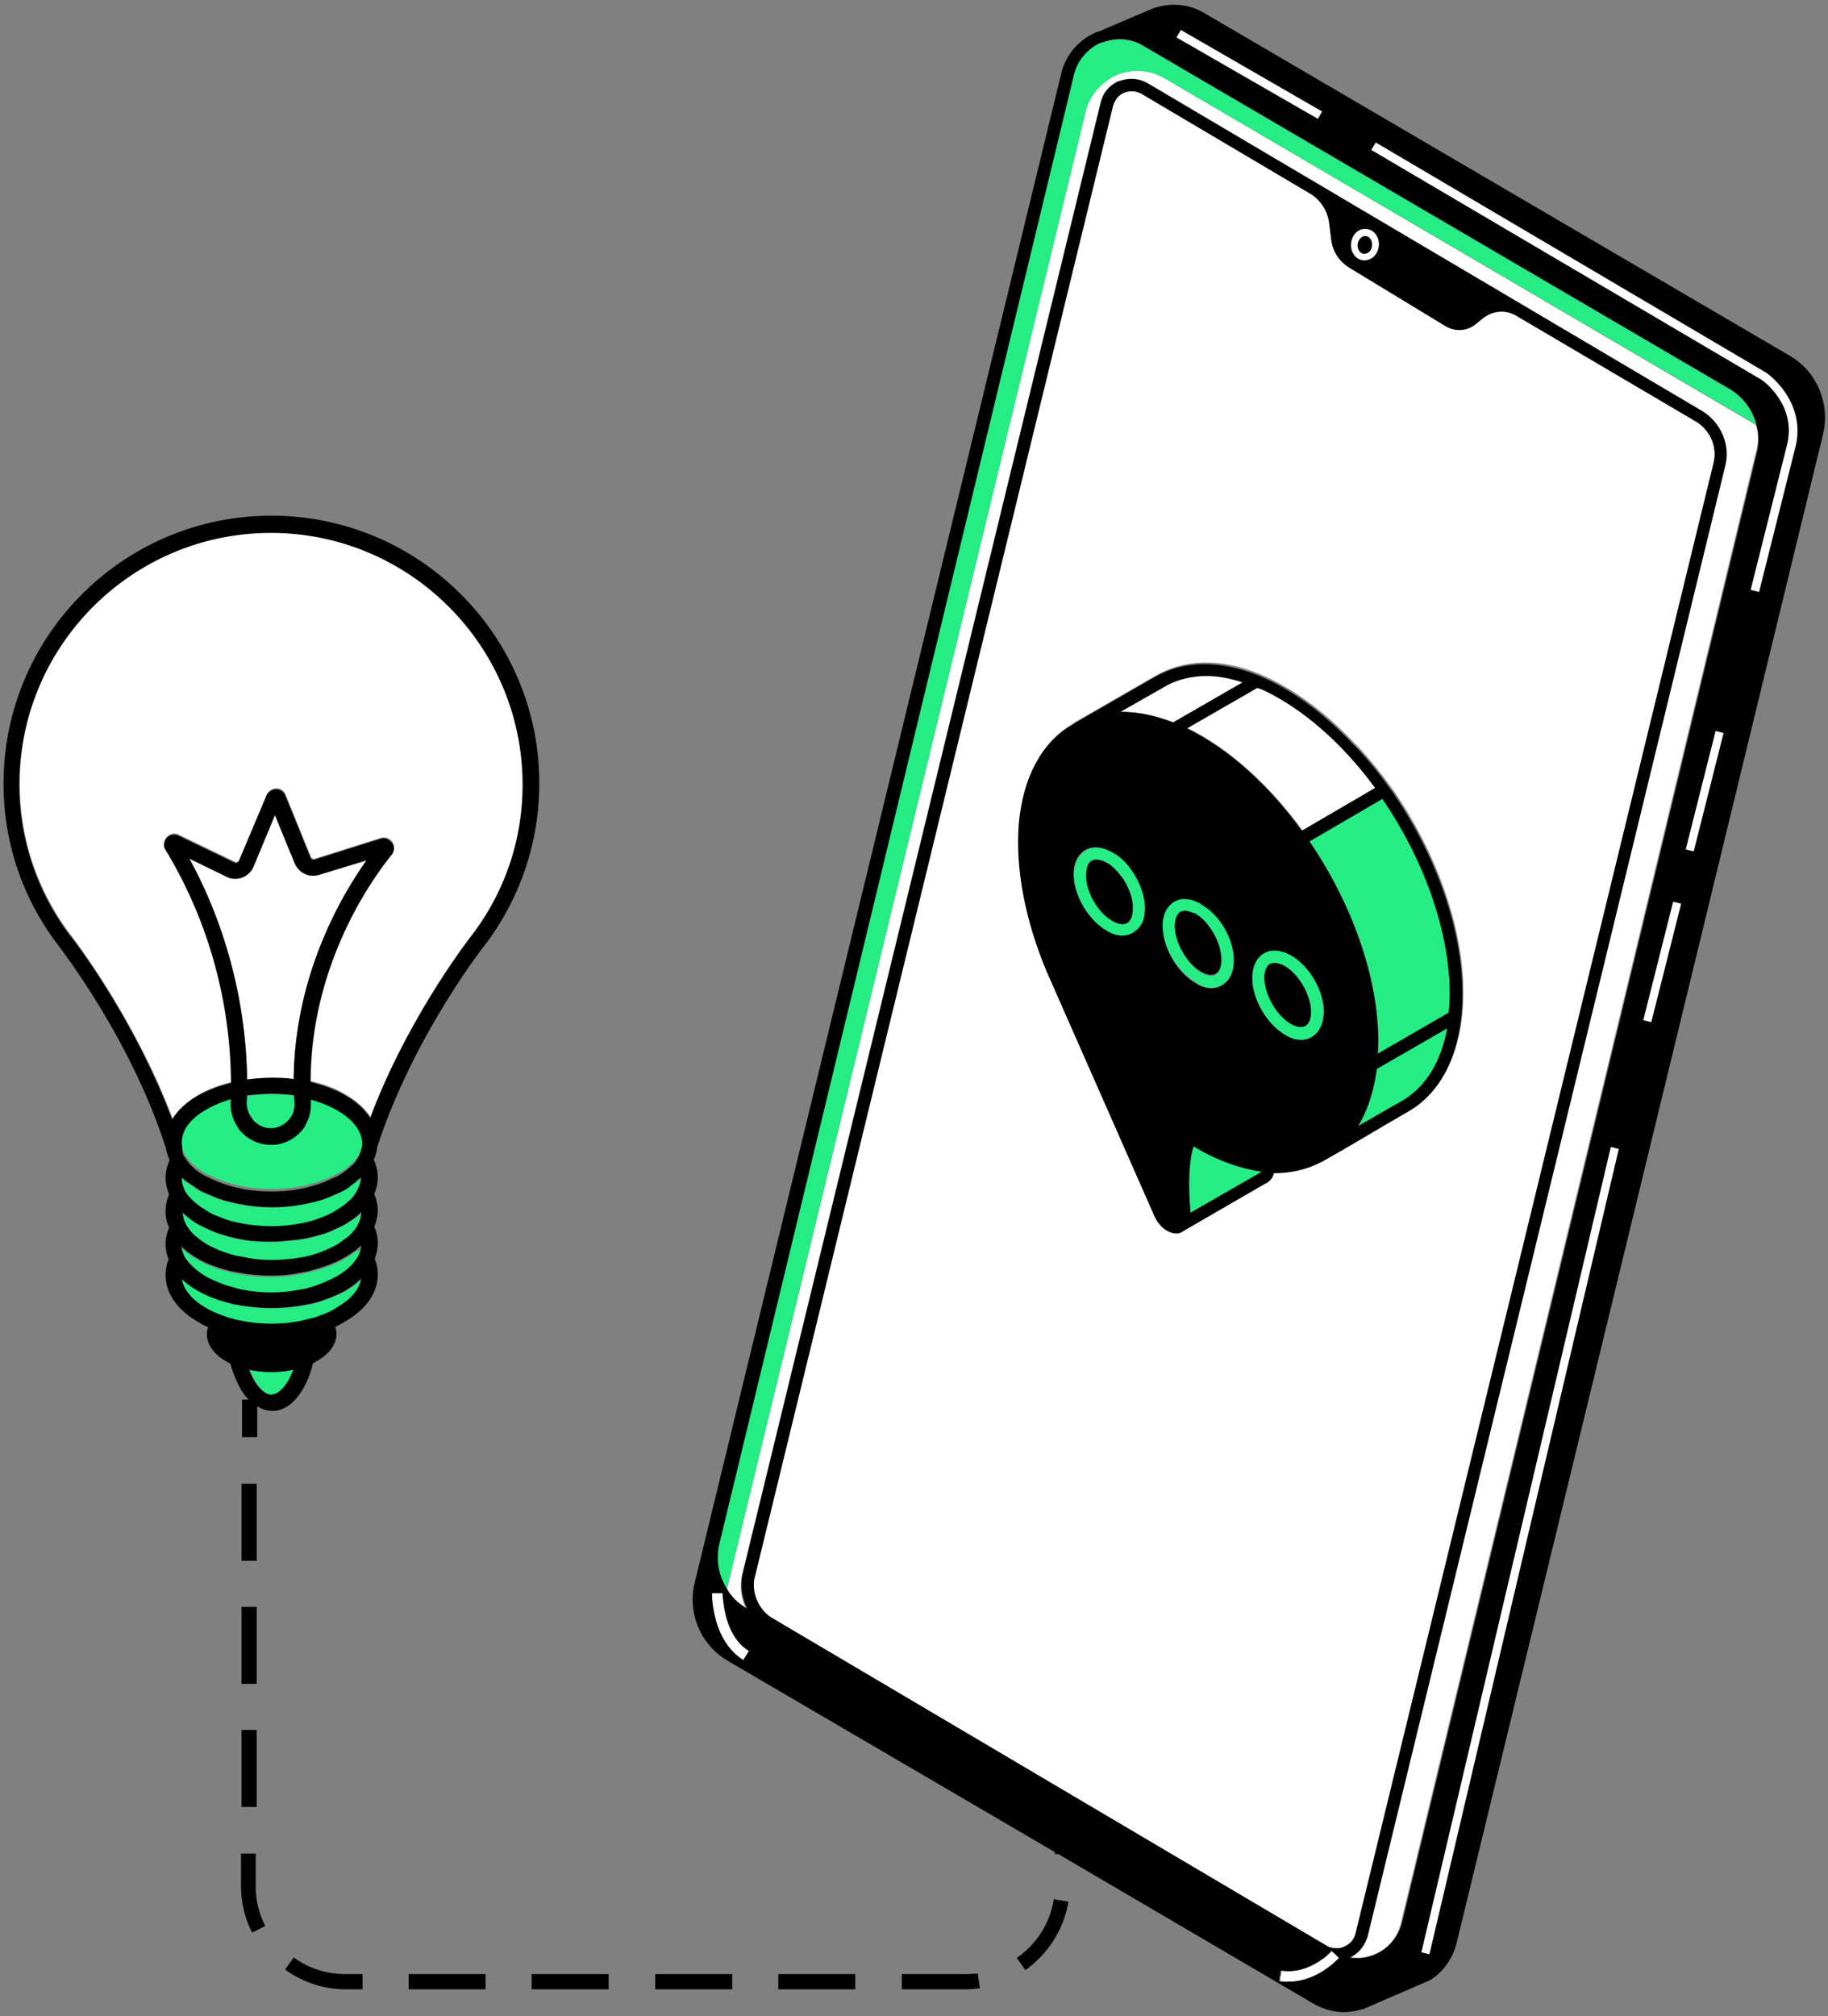
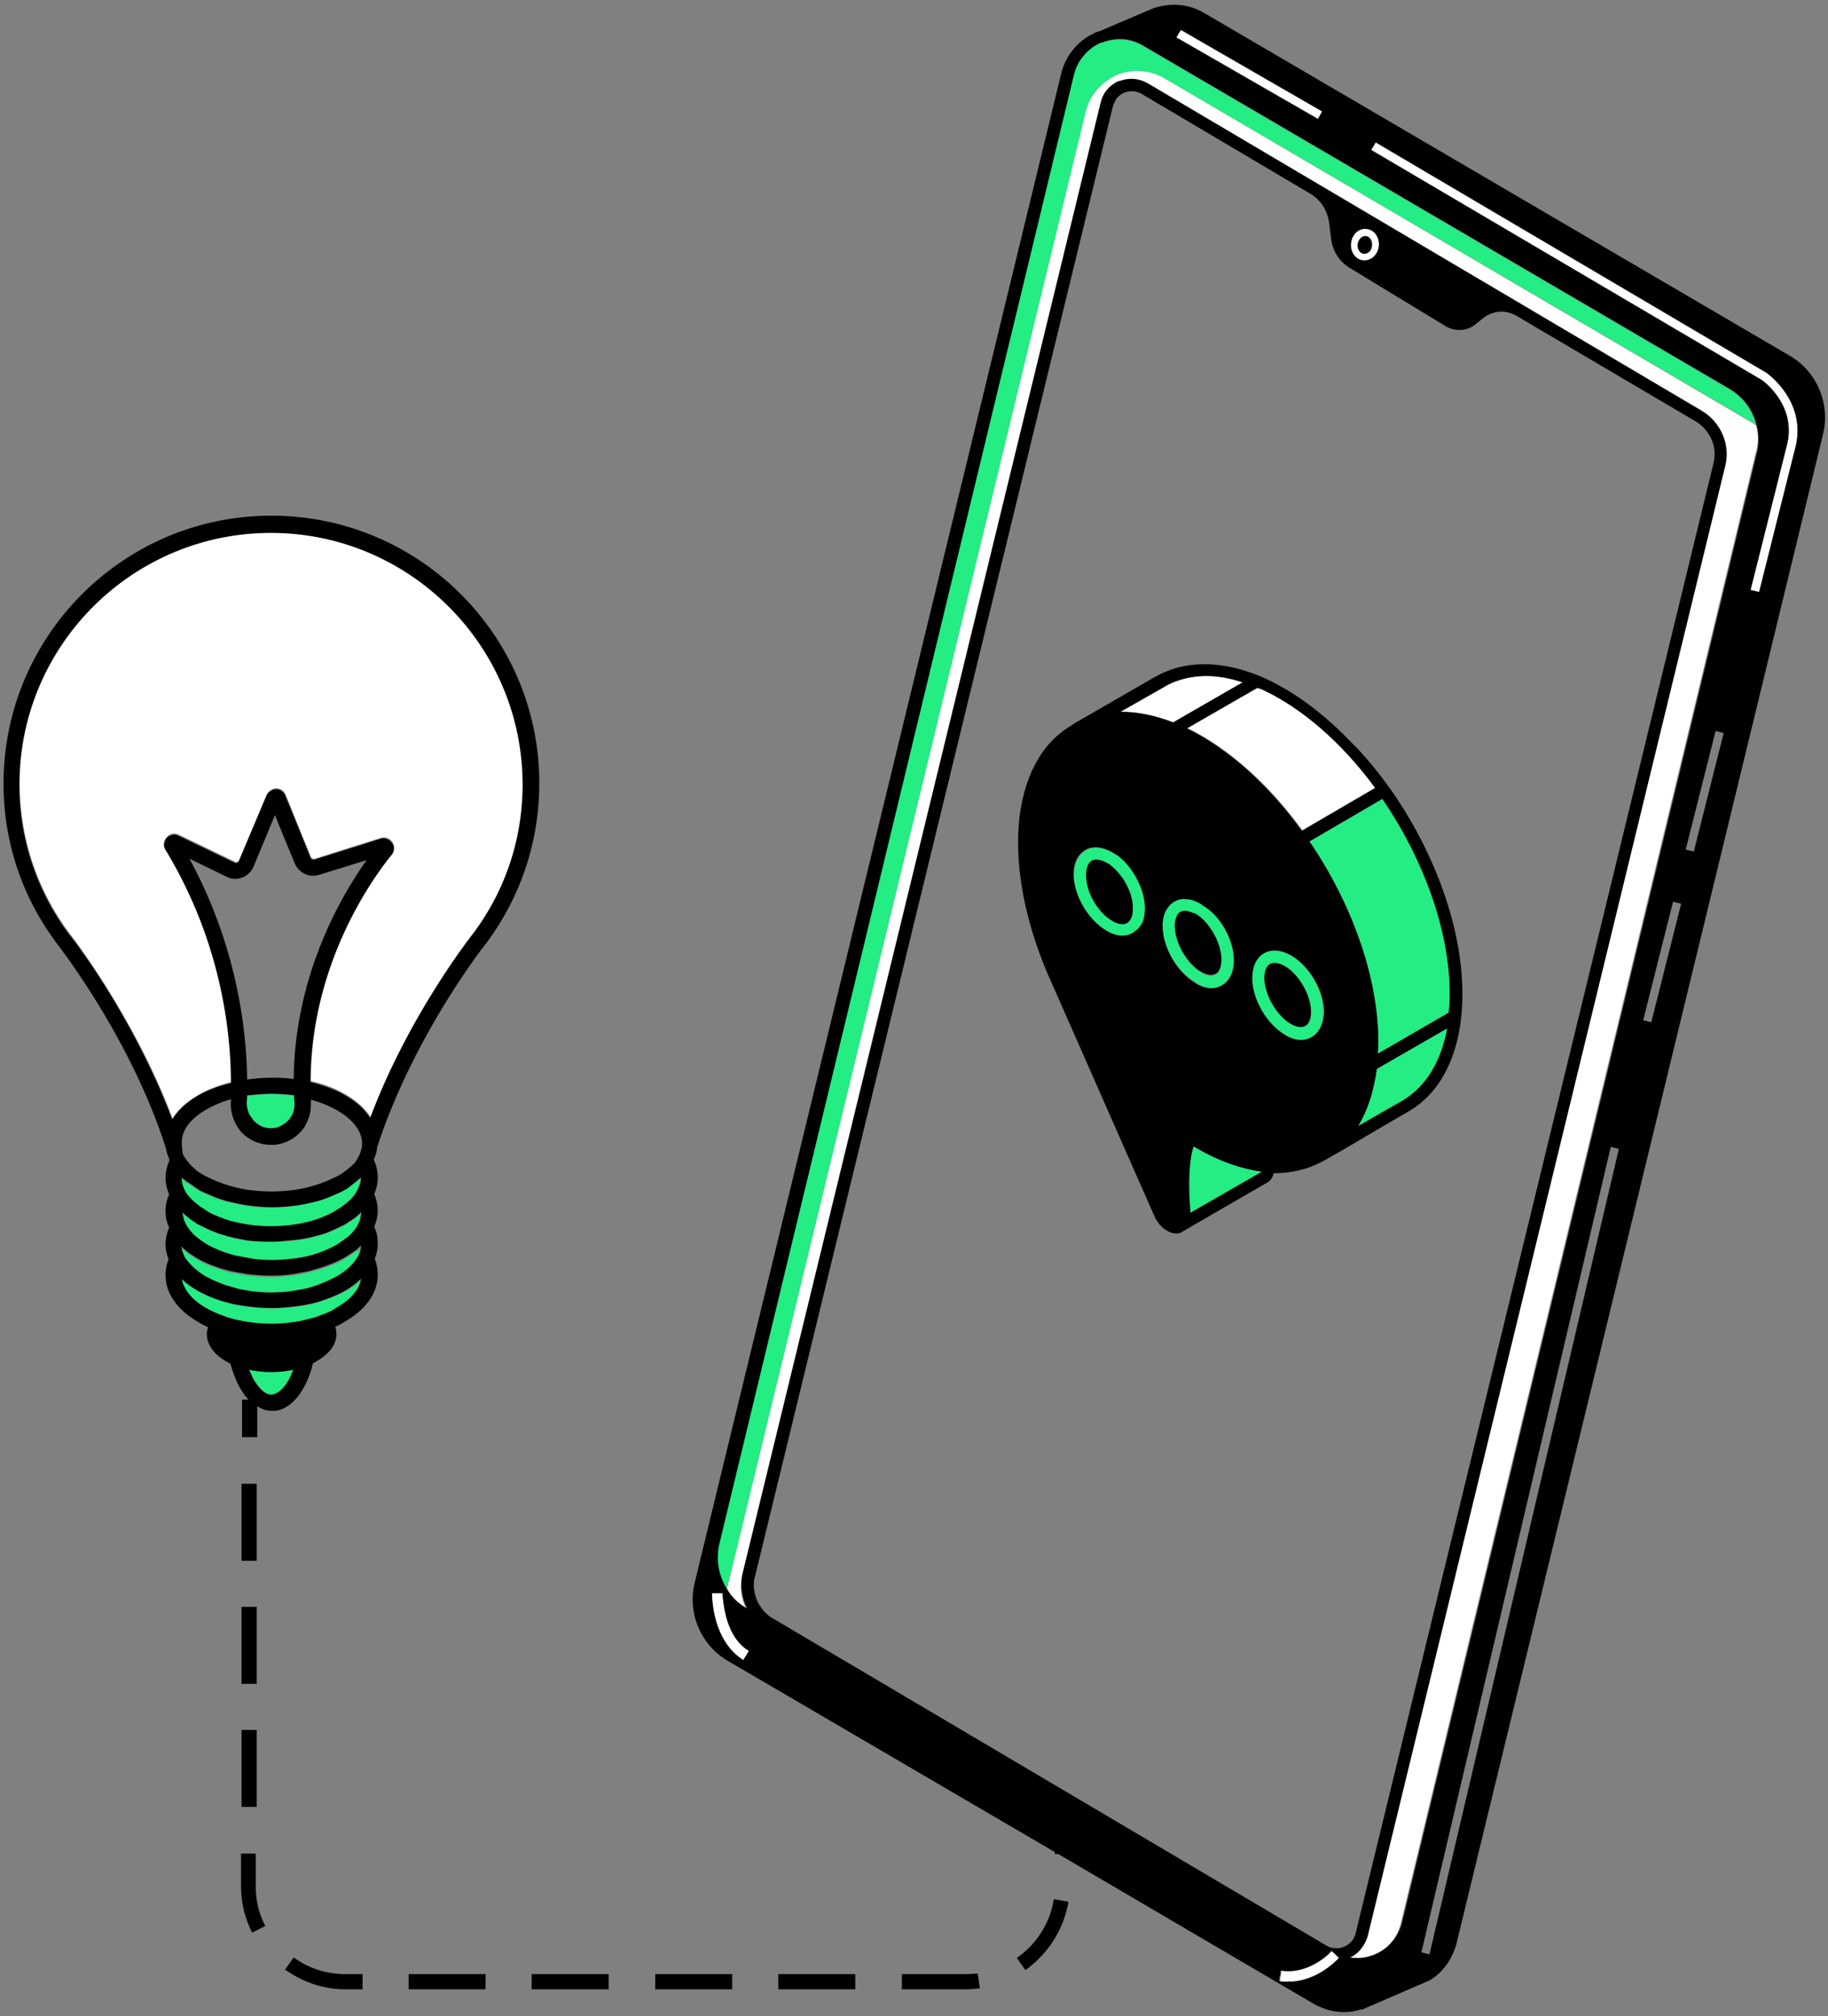
<svg xmlns="http://www.w3.org/2000/svg" xml:space="preserve" id="Layer_1" x="0" y="0" version="1.1" viewBox="0 0 361 398">
  <rect x="0" y="0" width="361" height="398" fill="#808080" stroke="none" />
  <style>.st0{fill:#fff}.st1{fill:#24ed83}</style>
  <path d="M346.8 84c-.4-.3-.8-.6-1.2-.8L229.9 15.4c-2.6-1.5-5.6-1.8-8.2-1-.5.1-.9.3-1.4.5-.5.2-1 .5-1.4.8-2.1 1.4-3.8 3.5-4.5 6.3l-70.9 291.9c1 1.5 2.3 2.8 3.9 3.8l.1.1c-1.2-2.1-1.5-4.7-.9-7.1l70.7-290.3c.2-.8.6-1.6 1-2.2.4-.6 1-1.1 1.6-1.5.3-.2.6-.4 1-.5.1-.1.3-.1.4-.1 1.7-.6 3.6-.4 5.2.5L336 81.2c3.8 2.2 5.7 6.7 4.6 10.9l-70.7 290.3c-.4 1.7-1.5 3.1-3.1 4-.2.1-.3.2-.5.3.4.1.7.1 1.1.1 1.3 0 2.6-.2 3.8-.7 2.7-1.2 4.7-3.5 5.4-6.3l70-289.9c.7-2.2.7-4.1.2-5.9z" class="st0" />
-   <path d="m267.7 381.7 70.7-290.3c.8-3.2-.6-6.6-3.5-8.2l-35.5-20.9c-2-1.2-4.6-1-6.5.5l-1.5 1.2c-1.7 1.4-4.1 1.5-5.9.4l-19.1-11.6c-2-1.2-3.3-3.2-3.5-5.5l-.4-3.2c-.3-2.4-1.7-4.6-3.8-5.9l-33.3-19.7c-.6-.3-1.2-.5-1.9-.5-.5 0-1 .1-1.5.3-.5.2-1 .5-1.3.9-.4.5-.8 1-.9 1.7L149 311.2c-.1.3-.1.7-.2 1-.2 2.2.5 4.4 2.1 6 .5.5 1 .9 1.5 1.2L262 384.1c.6.4 1.4.5 2.1.5.4 0 .9-.1 1.3-.3 1.2-.5 2-1.4 2.3-2.6zm-6-152.9c-.1 0-.1.1-.2.1-.1.1-.2.1-.3.2h-.1c-2.8 1.5-6 2.3-9.4 2.2-.2 1.2-.9 1.8-1.7 2.1l-15.9 9.2c-.3.2-.6.4-.9.5-.2.1-.4.1-.7.1-1.7 0-3.5-1.4-4.4-3.6l-21.2-48.1c-4.4-10.2-6.3-20.3-5.5-29.2.8-9 4.4-15.9 10.4-19.4.1-.1.2-.1.3-.2l.1-.1 15.8-9.1c.4-.2 1.3-.7 1.3-.7 5.8-2.9 13.1-2.7 20.7.8 6.1 2.8 12 7.3 17.3 12.9l.3.3.9.9c2.1 2.3 4.1 4.8 6 7.4l.8 1.1c8.3 12.1 13.7 26.7 13.7 39.7 0 10.8-3.7 19-10.3 23-.2.1-7.4 4.3-12.6 7.2l-4.4 2.7zm18.9 156.6 1.7.4 37.4-159-1.6-.4zm52.217-217.75 5.93-23.463 1.647.417-5.929 23.462zm-8.307 33.752 5.93-23.462 1.648.416-5.93 23.462z" class="st0" />
  <path d="m348.8 73.6-77.2-45.5-.9 1.5L347.9 75c.3.2 6.7 4.8 5.1 12.4l-7.3 29 1.7.4 7.3-29.1c1.8-8.6-5.5-13.8-5.9-14.1zM232.347 7.368l.849-1.472L261.09 21.98l-.85 1.472zM263.7 385.6l-.6-.5-.1.1-.9.9c-.1.1-.3.2-.5.4-1.8 1.3-4.8 3-8.5 2.5l-.1.9-.1.3-.1.9c.6.1 1.2.1 1.8.1h.6c4.2-.2 7.4-2.6 8.8-3.9l.2-.2.6-.6-.6-.6-.5-.3zm-120.8-69c-.2-1.3-.2-2.1-.2-2.1h-2.1c0 .2 0 3.4 1.2 6.7.9 2.4 2.4 4.9 5 6.5l1.1-1.8c-3.6-2.1-4.7-6.6-5-9.3zm3.9 11.1zM269.5 51.4c1.4 0 2.7-1.2 2.8-2.8.2-1.7-.9-3.2-2.4-3.4-.8-.1-1.5.2-2.1.7-.6.5-.9 1.3-1 2.1-.2 1.7.9 3.2 2.4 3.4h.3zm-1.3-3.2c0-.5.2-.9.6-1.2.3-.3.6-.4.9-.4h.1c.8.1 1.3.9 1.2 1.9-.1.9-.8 1.7-1.6 1.6-.8-.1-1.3-1-1.2-1.9zM249 136l-.6-.3-13.9 8c8.4 4.1 16.3 11.4 22.7 20.2l14.4-8.4h.1C265 146.6 257 139.7 249 136zm-3.6-1.3c-2.6-.8-5.2-1.3-7.6-1.2-2.7 0-5.2.6-7.4 1.8 0 0-.8.4-1.2.7l-8.1 4.6c3.3 0 6.8.6 10.4 2.1l13.9-8zM53.6 105c-27.4 0-49.7 22.3-49.7 49.7 0 10.7 3.4 20.9 9.8 29.5.1.1 12.7 16.2 20.4 36.6 1.1-1.8 2.8-3.3 5.1-4.7 1.9-1.1 4.1-1.9 6.5-2.5 0-8.9-1.5-27.2-12.9-46-.5-.8-.4-1.7.2-2.4.6-.7 1.5-.9 2.4-.4l11 5.3c.2.1.4.1.5 0 .1 0 .3-.1.4-.4l5.4-12.8c.3-.8 1.2-1.3 1.9-1.3.8 0 1.5.5 1.8 1.2 1 2.4 3.6 9 5 12.3.1.3.5.5.8.4l13-4.1c.9-.3 1.8.1 2.3.8.5.7.5 1.7-.1 2.4-3.9 4.8-16 21.8-16 44.8 2.5.6 4.8 1.4 6.8 2.6 2.2 1.3 3.9 2.8 5 4.5 7.7-20.5 20.3-36.4 20.4-36.5 6.4-8.6 9.8-18.8 9.8-29.5-.1-27.2-22.4-49.5-49.8-49.5z" class="st0" />
-   <path d="M63 172.7c-2 .6-4-.4-4.8-2.3-1-2.4-2.6-6.6-3.9-9.5L50.1 171c-.4 1-1.2 1.8-2.2 2.2-1 .4-2.1.3-3.1-.1l-7.4-3.6c9.7 17.8 11.3 34.8 11.4 43.6 3-.4 6.2-.4 9.2 0 .2-20.3 9.2-35.9 14.4-43.2l-9.4 2.8z" class="st0" />
  <path d="M341.4 76.8 225.7 9.1c-2-1.2-4.3-1.5-6.5-1.1-.5.1-.9.2-1.4.4-.1 0-.3.1-.4.1-.3.1-.6.3-.9.4-2.3 1.2-3.9 3.4-4.5 5.9l-70 289.9c-.8 3.2-.2 6.4 1.5 9.1L214.4 22c.7-2.8 2.4-4.9 4.5-6.3.5-.3.9-.6 1.4-.8.4-.2.9-.4 1.4-.5 2.6-.8 5.5-.5 8.2 1l115.7 67.7c.4.2.8.5 1.2.8-.8-2.9-2.7-5.5-5.4-7.1zm-73.2 145.5c4.3-2.5 8.7-5 8.9-5.1 4.5-2.8 7.5-7.7 8.7-14.2l-13.9 8c-.6 4.4-1.9 8.2-3.7 11.3zm-32.5 4c-.9 2.8-1.1 7.3-.6 13.1l14.1-8.1c-4.1-.5-8.6-2.1-13.1-4.7-.2-.1-.3-.2-.4-.3z" class="st1" />
  <path d="M258.6 166.1c8.2 12.1 13.6 26.6 13.6 39.6 0 .8 0 1.6-.1 2.3l14-8.1c.1-1.2.2-2.4.2-3.7 0-12.7-5.3-26.8-13.3-38.5l-14.4 8.4zm-3.7 22.5c-2-1.1-3.9-1.3-5.4-.4-1.5.9-2.3 2.6-2.3 4.9 0 4.2 2.8 9.1 6.5 11.2 1.1.7 2.2 1 3.2 1 .8 0 1.5-.2 2.1-.6 1.5-.9 2.3-2.6 2.3-4.9.1-4.2-2.7-9.1-6.4-11.2zm2.9 13.9c-.7.4-1.8.3-2.9-.4-2.8-1.6-5.2-5.8-5.2-9.1 0-1.3.4-2.3 1.1-2.7.3-.2.6-.2.9-.2.6 0 1.3.2 2 .6 2.8 1.6 5.2 5.8 5.2 9.1 0 1.3-.3 2.3-1.1 2.7zm-18.6-7.5c.8 0 1.5-.2 2.1-.6 1.5-.9 2.3-2.6 2.3-4.9 0-4.2-2.8-9-6.4-11.2 0 0-.1 0-.1-.1l-1.2-.6c-.6-.2-1.3-.4-1.8-.4-.8 0-1.6.1-2.3.5-.7.4-1.3 1-1.6 1.7-.3.5-.5 1.1-.6 1.8-.1.4-.1.9-.1 1.3v.2c.1 4.2 2.9 9 6.5 11.1 1.1.9 2.2 1.2 3.2 1.2zm-7-13.6c.2-.6.5-1.1.9-1.3.3-.1.6-.2.9-.2.2 0 .5 0 .7.1.4.1.8.3 1.3.5 2.8 1.6 5.2 5.8 5.2 9.1 0 1.4-.4 2.3-1.1 2.8-.7.4-1.8.3-2.9-.4-2.8-1.6-5.2-5.8-5.2-9.1 0-.6 0-1.1.2-1.5zm-10.1-11.3c-.5-.5-.9-.9-1.4-1.2-.1 0-.1-.1-.2-.1-.3-.2-.5-.4-.8-.5l-.6-.3c-1.7-.8-3.4-.9-4.7-.1-1.5.9-2.3 2.6-2.3 4.9 0 4.2 2.8 9.1 6.5 11.2 1.1.7 2.2 1 3.2 1 .8 0 1.5-.2 2.1-.6.2-.1.4-.2.5-.4.3-.3.6-.6.9-1l.1-.1c.3-.4.4-.9.6-1.4.1-.6.2-1.2.2-1.9 0-3.4-1.7-7-4.1-9.5zm1.6 9.1v.2c0 .8-.2 1.5-.4 2-.2.3-.4.6-.7.8-.7.4-1.8.3-2.9-.4-2.8-1.6-5.2-5.8-5.2-9.1 0-1.4.4-2.3 1.1-2.8.3-.2.6-.2.9-.2.6 0 1.3.2 2 .6.5.3 1 .6 1.4 1 .7.6 1.3 1.4 1.9 2.2.1.1.2.3.3.5.9 1.5 1.5 3.1 1.6 4.7v.5zM49.3 270.4c.4 1 .8 1.8 1.3 2.6.6.9 1.9 2.5 3.3 2.3 1.2-.2 2.8-1.5 4.1-4.9-2.8.6-5.9.6-8.7 0zm13.5-13.3c-.5.2-1.1.3-1.6.4-.5.1-1 .2-1.6.3-1.9.3-3.9.5-6 .5-2 0-4-.2-5.9-.5-.6-.1-1.1-.2-1.7-.3-.5-.1-1-.3-1.5-.4-1.9-.6-3.8-1.3-5.4-2.2-1.2-.7-2.3-1.5-3.2-2.3.3 2.1 2 4.1 4.8 5.7.7.4 1.5.8 2.3 1.1.4.2.9.3 1.3.5.5.2 1.1.3 1.6.5.6.1 1.1.3 1.7.4 3.9.8 8.1.8 12 0 .5-.1 1.1-.2 1.6-.4.6-.2 1.1-.3 1.7-.5.5-.2.9-.3 1.3-.5.8-.3 1.6-.7 2.3-1.1 2.8-1.6 4.5-3.6 4.8-5.7-.9.9-2 1.7-3.2 2.4-1.6.8-3.4 1.5-5.3 2.1z" class="st1" />
  <path d="M69.5 247.6c-.4.3-.9.6-1.4.9-1.9 1.1-4.1 1.9-6.4 2.5-.5.1-1.1.2-1.6.4-.5.1-1.1.2-1.6.3-1.6.2-3.2.4-4.9.4-1.6 0-3.2-.1-4.8-.3-.6-.1-1.1-.2-1.7-.3-.5-.1-1-.2-1.6-.3-2.4-.6-4.6-1.4-6.5-2.5-.5-.3-1-.6-1.4-.9-.5-.3-.9-.7-1.3-1l-.5-.5c0 .3.1.6.2.9.2.6.4 1.1.8 1.7.8 1.2 2.1 2.4 3.9 3.4 1.3.7 2.7 1.3 4.2 1.8.5.2 1 .3 1.5.4.5.1 1.1.2 1.6.4 3.6.7 7.5.6 11.1 0 .5-.1 1.1-.2 1.6-.3.5-.1 1.1-.3 1.6-.5 1.5-.5 2.9-1.1 4.1-1.8 1.7-1 3-2.2 3.9-3.4.4-.5.6-1.1.8-1.6.1-.3.2-.6.2-.9l-.5.5c-.4 0-.9.4-1.3.7z" class="st1" />
  <path d="M69.2 241.1c-.4.2-.7.5-1.1.7l-.6.3c-.6.3-1.2.6-1.9.9-.7.3-1.5.6-2.2.8-1.5.5-3 .8-4.6 1-.7.1-1.3.2-2 .2-1 .1-2.1.2-3.1.2s-2.1-.1-3.1-.1c-.7-.1-1.3-.1-2-.2-1.6-.2-3.2-.6-4.7-1.1-.8-.2-1.5-.5-2.2-.8-.6-.3-1.3-.6-1.9-.9l-.6-.3c-.4-.2-.7-.4-1.1-.7-.5-.3-.9-.6-1.3-1-.3-.2-.6-.5-.8-.7 0 .5.1.9.3 1.4.2.5.5 1.1.8 1.6.2.3.5.6.8 1 .4.4.8.8 1.2 1.1.4.3.9.7 1.4 1 .1.1.2.1.3.2 1.8 1 3.8 1.8 6 2.3.5.1 1.1.2 1.6.3.6.1 1.2.2 1.7.3 2.4.3 4.8.3 7.2 0 .6-.1 1.1-.1 1.6-.2.6-.1 1.1-.2 1.7-.3 2.2-.5 4.2-1.3 5.9-2.3.1-.1.2-.1.3-.2.5-.3 1-.6 1.4-1 .5-.4.9-.7 1.3-1.1.3-.3.5-.6.8-1 .4-.5.6-1 .8-1.6.2-.5.2-1 .3-1.4-.3.3-.6.5-.9.8-.4.2-.9.5-1.3.8z" class="st1" />
  <path d="m70.1 233.4-1.2.9-.1.1s-.1 0-.1.1c-.2.1-.4.3-.6.4-.4.3-.9.5-1.4.7l-2.1.9c-.8.3-1.7.6-2.5.8-2.7.7-5.6 1.1-8.5 1.1-2.9 0-5.8-.4-8.5-1.1-.9-.2-1.7-.5-2.6-.8l-2.1-.9c-.5-.2-.9-.5-1.4-.7-.2-.1-.5-.3-.7-.5-.2-.1-.4-.3-.6-.4-.2-.2-.5-.3-.7-.5h-.1c-.2-.1-.3-.2-.5-.4s-.5-.4-.7-.6v.1c0 .6.1 1.2.3 1.8.2.5.5 1 .8 1.5.3.4.6.8 1 1.1.4.4.8.7 1.3 1.1.4.3.9.6 1.4.9 0 0 .1 0 .1.1.9.5 1.9 1 3 1.4 1 .4 2 .7 3 .9 4.3 1 9.1 1 13.5 0 1-.2 2.1-.5 3-.9 1.1-.4 2.1-.8 3-1.4 0 0 .1 0 .1-.1.5-.3 1-.6 1.4-.9.5-.4.9-.7 1.3-1.1.4-.4.7-.7 1-1.1.4-.5.6-1 .8-1.5.2-.6.4-1.2.4-1.8v-.1c-.1.2-.5.6-1 .9z" class="st1" />
-   <path d="M66.5 219c-1.5-.9-3.3-1.6-5.2-2.1v.6c.1 1-.1 2-.4 2.9-.2.5-.4 1-.7 1.5v.1c-.3.5-.6.9-1 1.3-1.3 1.4-3.1 2.4-5.1 2.5h-.7c-2.2 0-4.3-.9-5.8-2.5l-.2-.2c-.3-.4-.6-.8-.8-1.2-.3-.5-.5-1-.7-1.5-.3-1-.5-2-.4-3.1v-.5c-1.7.5-3.3 1.1-4.8 2-3.1 1.8-4.9 4.1-4.9 6.5v.1c0 .6.2 1.3.4 1.9l.3.6s0 .1.1.1c.1.3.3.5.5.7.3.5.8.9 1.2 1.3.4.4.9.7 1.4 1.1.3.2.6.4 1 .6.2.1.4.2.7.3 1.2.6 2.4 1.1 3.8 1.5 1.3.4 2.6.7 4 .9a34.013 34.013 0 0 0 9 0c1.4-.2 2.7-.5 4-.9 1.3-.4 2.6-.9 3.8-1.5.2-.1.4-.2.7-.3.3-.2.7-.4 1-.6.5-.3 1-.7 1.4-1.1.5-.4.9-.9 1.3-1.3.4-.5.6-1 .8-1.5.2-.6.4-1.1.4-1.7v-.3c-.3-2.1-2-4.4-5.1-6.2z" class="st1" />
  <path d="M49.8 221c.1.2.3.3.4.5 1 1 2.3 1.4 3.6 1.3 1.1-.1 2.1-.5 2.8-1.3.3-.3.6-.6.8-1 .1-.2.2-.3.3-.5.3-.7.4-1.4.4-2.2 0-.5 0-1-.1-1.5-1.5-.2-2.9-.3-4.4-.3-1.6 0-3.2.1-4.8.4 0 .5 0 1-.1 1.4-.1.8.1 1.6.5 2.3.1.3.3.6.6.9z" class="st1" />
  <path d="M353.4 70.2 237.7 2.5c-3.1-1.8-6.8-2-10.1-.8-.2.1-6.4 2.7-9.6 4.1l-.7.3-.9.3c-3.4 1.5-5.9 4.4-6.8 8l-72.4 298c-1.5 6 1.2 12.4 6.6 15.5l64.5 37.7v.4h.7l50.5 29.6c1.8 1 3.9 1.6 5.9 1.6 1.2 0 2.4-.2 3.6-.6v.1l13.4-5.8c2.6-1.6 4.4-4.2 5.2-7.1l72.4-298c1.5-6.1-1.2-12.5-6.6-15.6zM146.8 327.7c-2.6-1.6-4.1-4.1-5-6.5-1.2-3.3-1.2-6.5-1.2-6.7h2.1s0 .8.2 2.1c.4 2.7 1.5 7.2 5 9.3l-1.1 1.8zm5.7-8.3c-.6-.3-1.1-.8-1.5-1.2-1.5-1.6-2.3-3.8-2.1-6 0-.3.1-.7.2-1l70.7-290.3c.2-.6.5-1.2.9-1.7.4-.4.8-.7 1.3-.9.5-.2 1-.3 1.5-.3.7 0 1.3.2 1.9.5l33.3 19.7c2.1 1.2 3.5 3.4 3.8 5.9l.4 3.2c.3 2.3 1.6 4.3 3.5 5.5l19.1 11.6c1.9 1.1 4.2 1 5.9-.4l1.5-1.2c1.9-1.5 4.4-1.7 6.5-.5l35.5 20.9c2.8 1.7 4.3 5 3.5 8.2l-70.7 290.3c-.3 1.2-1.1 2.1-2.3 2.6-.4.2-.9.3-1.3.3-.7 0-1.5-.1-2.1-.5l-109.5-64.7zM266.8 48c.1-.8.4-1.5 1-2.1.6-.6 1.3-.8 2.1-.7 1.5.1 2.6 1.7 2.4 3.4-.2 1.6-1.4 2.8-2.8 2.8h-.3c-1.5-.1-2.6-1.7-2.4-3.4zm.2 338.2c1.5-.8 2.6-2.3 3.1-4L340.7 92c1.1-4.2-.9-8.7-4.6-10.9L226.6 16.4c-1.6-.9-3.5-1.1-5.2-.5-.1 0-.3.1-.4.1-.4.1-.7.3-1 .5-.6.4-1.2.9-1.6 1.5-.5.6-.8 1.4-1 2.2l-70.7 290.3c-.6 2.4-.2 5 .9 7.1l-.1-.1c-1.6-.9-3-2.2-3.9-3.8-1.7-2.6-2.3-5.9-1.5-9.1l70-289.9c.6-2.5 2.3-4.6 4.5-5.9.3-.2.6-.3.9-.4.1-.1.3-.1.4-.1.5-.2.9-.3 1.4-.4 2.2-.5 4.5-.1 6.5 1.1l115.7 67.7c2.8 1.6 4.7 4.2 5.4 7.2.5 1.8.5 3.8 0 5.7l-70 289.9c-.7 2.8-2.7 5.2-5.4 6.3-1.2.5-2.5.8-3.8.7-.4 0-.7 0-1.1-.1.1 0 .2-.1.4-.2zm73.4-241.5-5.9 23.4-1.6-.4 5.9-23.4 1.6.4zm-8.4 33.7-5.9 23.4-1.6-.4 5.9-23.4 1.6.4zm-12.3 48.4-37.4 159-1.6-.4 37.4-159 1.6.4zM233.2 5.9 261.1 22l-.8 1.5-28-16.1.9-1.5zM353 87.4c1.6-7.6-4.8-12.2-5.1-12.4l-77.1-45.4.9-1.5 77.2 45.5c.4.3 7.6 5.5 5.8 14.2l-7.3 29.1-1.7-.4 7.3-29.1zm-98.6 303.8c-.6 0-1.2 0-1.8-.1l.1-.9.1-.3.1-.9c3.7.6 6.7-1.1 8.5-2.5.2-.1.3-.3.5-.4.4-.4.8-.7.9-.9l.1-.1.6.5.3.3.6.6s-.2.3-.6.6l-.2.2c-1.4 1.3-4.6 3.7-8.8 3.9.1-.1-.1-.1-.4 0 .1-.1.1 0 0 0z" />
  <path d="M270.9 48.5c.1-.9-.4-1.8-1.2-1.9h-.1c-.3 0-.6.1-.9.4-.3.3-.5.7-.6 1.2-.1.9.4 1.8 1.2 1.9.9 0 1.6-.7 1.6-1.6zm7.6 170.7c6.6-4 10.3-12.2 10.3-23 0-13-5.4-27.6-13.7-39.7l-.8-1.1c-1.9-2.7-3.9-5.1-6-7.4l-.9-.9-.3-.3c-5.3-5.6-11.2-10.1-17.3-12.9-7.6-3.4-14.9-3.7-20.7-.8 0 0-.9.5-1.3.7l-15.8 9.1-.1.1c-.1.1-.2.1-.3.2-6 3.5-9.6 10.4-10.4 19.4-.7 8.9 1.2 18.9 5.5 29.2l21.2 48.1c.9 2.2 2.8 3.6 4.4 3.6.2 0 .4 0 .7-.1.3-.1.6-.3.9-.5l15.9-9.2c.7-.3 1.5-.9 1.7-2.1 3.4 0 6.6-.7 9.4-2.2h.1c.1-.1.2-.1.3-.2.1 0 .1-.1.2-.1l4.2-2.4c5.4-3.2 12.6-7.4 12.8-7.5zm-29.3 12.1-14.1 8.1c-.5-5.7-.3-10.2.6-13.1.1.1.3.1.4.2 4.5 2.7 9 4.2 13.1 4.8 0-.1 0 0 0 0zm19-9c1.9-3.1 3.1-6.9 3.7-11.3l13.9-8c-1.2 6.5-4.1 11.4-8.7 14.2-.2.1-4.6 2.6-8.9 5.1zM249 136c8 3.6 16 10.6 22.6 19.6h-.1l-14.4 8.4c-6.4-8.8-14.3-16.1-22.7-20.2l13.9-8c.3.1.5.2.7.2zm10.1 68.7c-.7.4-1.4.6-2.1.6-1 0-2.1-.3-3.2-1-3.6-2.1-6.5-7-6.5-11.2 0-2.3.8-4 2.3-4.9 1.5-.9 3.4-.7 5.4.4 3.6 2.1 6.5 7 6.5 11.2-.1 2.3-.9 4-2.4 4.9zm-15.4-15.1c0 2.3-.8 4-2.3 4.9-.7.4-1.4.6-2.1.6-1 0-2.1-.3-3.2-1-3.6-2.1-6.4-6.9-6.5-11.1v-.2c0-.5 0-.9.1-1.3.1-.7.3-1.3.6-1.8.4-.7.9-1.3 1.6-1.7.7-.4 1.5-.6 2.3-.5.6 0 1.2.1 1.8.4.4.2.8.3 1.2.6 0 0 .1 0 .1.1 3.6 2 6.4 6.8 6.4 11zm1.7-54.9-13.7 7.9c-3.6-1.4-7.1-2.1-10.4-2.1l8.1-4.6c.4-.2 1.2-.7 1.2-.7 2.2-1.1 4.7-1.7 7.4-1.8 2.2 0 4.8.4 7.4 1.3zm-31.1 33.1c1.3-.8 3-.7 4.7.1l.6.3c.3.2.5.3.8.5.1 0 .1.1.2.1.5.4 1 .8 1.4 1.2 2.4 2.5 4.1 6.1 4.1 9.3 0 .7-.1 1.3-.2 1.9-.1.5-.3 1-.6 1.4l-.1.1c-.2.4-.5.7-.9 1-.2.1-.4.3-.5.4-.7.4-1.4.6-2.1.6-1 0-2.1-.3-3.2-1-3.6-2.1-6.5-7-6.5-11.2 0-2.1.8-3.8 2.3-4.7zm71.8 32.1-14 8.1c0-.8.1-1.5.1-2.3 0-13-5.4-27.6-13.6-39.6l14.4-8.4c8 11.7 13.3 25.9 13.3 38.5 0 1.3-.1 2.5-.2 3.7z" />
  <path d="M253.7 190.7c-.7-.4-1.4-.6-2-.6-.4 0-.7.1-.9.2-.7.4-1.1 1.4-1.1 2.7 0 3.3 2.4 7.5 5.2 9.1 1.2.7 2.2.8 2.9.4s1.1-1.4 1.1-2.8c0-3.2-2.4-7.4-5.2-9zm-19-10.8c-.2-.1-.5-.1-.7-.1-.4 0-.7.1-.9.2-.4.2-.7.7-.9 1.3-.1.4-.2.9-.2 1.4 0 3.3 2.4 7.5 5.2 9.1 1.2.7 2.2.8 2.9.4.7-.4 1.1-1.4 1.1-2.8 0-3.3-2.4-7.5-5.2-9.1-.5-.1-.9-.3-1.3-.4zm-15 1.9c1.2.7 2.2.8 2.9.4.3-.2.5-.4.7-.8.3-.5.4-1.2.4-2v-.7c-.1-1.5-.7-3.2-1.6-4.7-.1-.2-.2-.3-.3-.5-.6-.8-1.2-1.6-1.9-2.2-.4-.4-.9-.8-1.4-1-.7-.4-1.4-.6-2-.6-.4 0-.7.1-.9.2-.7.4-1.1 1.4-1.1 2.8-.1 3.3 2.3 7.5 5.2 9.1zm-166.1-80C24.4 101.8.7 125.5.7 154.7c0 11.4 3.6 22.3 10.5 31.5.1.2 14.6 18.5 21.6 40.6.1.7.4 1.5.7 2.2-.5 1.1-.8 2.3-.8 3.5 0 1.2.3 2.3.7 3.3-.5 1.1-.7 2.2-.7 3.3 0 1.1.2 2.2.7 3.2-.4 1-.7 2.1-.7 3.2s.2 2.1.6 3.1c-.4 1-.6 2-.6 3.1 0 3.6 2.3 6.9 6.5 9.3.6.4 1.3.7 1.9 1-.8 2.3.4 4.9 3.5 6.7.3.2.6.3.9.5.6 2.1 1.4 4.1 2.4 5.6.4.6.8 1.1 1.2 1.5h-1.3v7.4h3v-6.1c1.1.7 2.1.9 2.9.9h.7c3-.4 5.6-3.4 7.1-8.2l.3-1.2c.3-.1.6-.3.9-.5 3.1-1.8 4.3-4.3 3.5-6.7.7-.3 1.3-.6 1.9-1 4.2-2.4 6.5-5.7 6.5-9.3 0-1.1-.2-2.1-.6-3.1.4-1 .6-2 .6-3.1s-.2-2.2-.7-3.2c.4-1 .7-2.1.7-3.2 0-1.2-.3-2.3-.7-3.3.5-1.1.7-2.2.7-3.3 0-1.2-.3-2.4-.8-3.5.4-.8.6-1.6.7-2.5 7.2-22.1 21.4-40.1 21.6-40.3 6.8-9.2 10.4-20.1 10.4-31.5 0-29.1-23.7-52.8-52.9-52.8zm.2 173.5c-1.4.2-2.7-1.4-3.3-2.3-.5-.7-.9-1.6-1.3-2.6 2.8.6 5.9.6 8.7 0-1.2 3.3-2.9 4.7-4.1 4.9zm10.4-16c-.4.2-.9.3-1.3.5-.5.2-1.1.4-1.7.5-.5.1-1.1.3-1.6.4-3.9.8-8.1.8-12 0-.6-.1-1.1-.2-1.7-.4-.5-.1-1.1-.3-1.6-.5s-.9-.3-1.3-.5c-.8-.3-1.6-.7-2.3-1.1-2.8-1.6-4.4-3.6-4.8-5.7.9.8 1.9 1.6 3.2 2.3 1.6.9 3.4 1.7 5.4 2.2.5.1 1 .3 1.5.4.5.1 1.1.2 1.7.3 1.9.3 3.9.5 5.9.5 2 0 4-.2 6-.5.5-.1 1.1-.2 1.6-.3.5-.1 1.1-.3 1.6-.4 1.9-.6 3.7-1.3 5.3-2.2 1.2-.7 2.3-1.5 3.2-2.4-.3 2.1-2 4.1-4.8 5.7-.7.5-1.5.9-2.3 1.2zm7.1-26.8c0 .6-.1 1.2-.4 1.8-.2.5-.5 1-.8 1.5-.3.4-.6.8-1 1.1-.4.4-.8.7-1.3 1.1-.4.3-.9.6-1.4.9 0 0-.1 0-.1.1-.9.5-1.9 1-3 1.4-1 .4-2 .7-3 .9-4.3 1-9.1 1-13.5 0-1-.2-2.1-.5-3-.9-1.1-.4-2.1-.8-3-1.4 0 0-.1 0-.1-.1-.5-.3-1-.6-1.4-.9-.5-.4-.9-.7-1.3-1.1-.4-.4-.7-.7-1-1.1-.4-.5-.6-1-.8-1.5-.2-.6-.3-1.2-.3-1.8v-.1c.2.2.4.4.7.6.1.1.3.2.5.4h.1c.2.2.4.3.7.5.2.1.4.3.6.4.2.2.5.3.7.5.4.3.9.5 1.4.7l2.1.9c.8.3 1.7.6 2.6.8 2.7.7 5.6 1.1 8.5 1.1 2.9 0 5.8-.4 8.5-1.1.9-.2 1.7-.5 2.5-.8l2.1-.9c.5-.2.9-.5 1.4-.7.2-.1.4-.3.6-.4 0 0 .1 0 .1-.1l.1-.1 1.2-.9.2-.2c.2-.2.5-.4.7-.6-.1.1 0 0 .1 0 0-.1 0-.1 0 0zm-.2 14.5c-.2.6-.4 1.1-.8 1.6-.8 1.2-2.1 2.4-3.9 3.4-1.3.7-2.7 1.3-4.1 1.8-.5.2-1.1.3-1.6.5-.5.1-1 .2-1.6.3-3.6.7-7.5.7-11.1 0-.6-.1-1.1-.2-1.6-.4-.5-.1-1-.3-1.5-.4-1.5-.5-2.9-1.1-4.2-1.8-1.7-1-3-2.2-3.9-3.4-.4-.5-.6-1.1-.8-1.7-.1-.3-.1-.6-.2-.9l.5.5c.4.3.8.7 1.3 1 .4.3.9.6 1.4.9 1.9 1.1 4.1 1.9 6.5 2.5.5.1 1 .2 1.6.3.6.1 1.1.2 1.7.3 1.6.2 3.2.3 4.8.3 1.6 0 3.3-.1 4.9-.4.5-.1 1.1-.2 1.6-.3.6-.1 1.1-.2 1.6-.4 2.3-.6 4.5-1.4 6.4-2.5.5-.3 1-.6 1.4-.9.5-.3.9-.6 1.3-1 .2-.2.4-.3.5-.5 0 .6-.1.9-.2 1.2zm0-6.2c-.2.5-.5 1.1-.8 1.6-.2.3-.5.6-.8 1-.4.4-.8.8-1.3 1.1-.4.3-.9.7-1.4 1-.1.1-.2.1-.3.2-1.8 1-3.8 1.8-5.9 2.3-.5.1-1.1.2-1.7.3-.5.1-1.1.2-1.6.2-2.4.3-4.8.3-7.2 0-.6-.1-1.2-.2-1.7-.3-.5-.1-1.1-.2-1.6-.3-2.2-.5-4.2-1.3-6-2.3-.1-.1-.2-.1-.3-.2-.5-.3-1-.7-1.4-1-.5-.4-.9-.7-1.2-1.1-.3-.3-.5-.6-.8-1-.4-.5-.6-1.1-.8-1.6-.1-.5-.2-.9-.3-1.4.3.3.5.5.8.7.4.3.8.7 1.3 1 .3.2.7.5 1.1.7l.6.3c.6.3 1.2.6 1.9.9.7.3 1.5.6 2.2.8 1.5.5 3.1.8 4.7 1.1.6.1 1.3.2 2 .2 1 .1 2 .1 3.1.1s2.1-.1 3.1-.2c.7-.1 1.3-.1 2-.2 1.6-.2 3.2-.6 4.6-1 .8-.2 1.5-.5 2.2-.8.6-.3 1.3-.6 1.9-.9l.6-.3c.4-.2.7-.5 1.1-.7.5-.3.9-.6 1.3-1 .3-.2.6-.5.9-.8-.1.6-.2 1.1-.3 1.6zm-35.2-15.3c0-2.4 1.7-4.7 4.9-6.5 1.4-.8 3-1.5 4.8-2v.5c-.1 1 .1 2.1.4 3.1.2.5.4 1 .7 1.5.2.4.5.8.8 1.2.1.1.1.2.2.2 1.5 1.6 3.6 2.5 5.8 2.5h.7c2-.2 3.8-1.1 5.1-2.5.4-.4.7-.8 1-1.3v-.1c.3-.5.5-1 .7-1.5.3-.9.4-1.9.4-2.9v-.6c1.9.5 3.6 1.2 5.2 2.1 3.1 1.8 4.9 4.1 4.9 6.5v.3c0 .6-.2 1.1-.4 1.7-.2.5-.5 1-.8 1.5-.3.5-.8.9-1.3 1.3-.4.4-.9.7-1.4 1.1-.3.2-.6.4-1 .6-.2.1-.4.2-.7.3-1.2.6-2.4 1.1-3.8 1.5-1.3.4-2.6.7-4 .9a34.013 34.013 0 0 1-9 0c-1.4-.2-2.7-.5-4-.9-1.3-.4-2.6-.9-3.8-1.5-.2-.1-.4-.2-.7-.3-.3-.2-.7-.4-1-.6-.5-.3-1-.7-1.4-1.1-.5-.4-.9-.9-1.2-1.3-.2-.2-.3-.5-.5-.7 0 0 0-.1-.1-.1l-.3-.6c-.1-.9-.2-1.6-.2-2.3zm17.7-9.6c1.5 0 3 .1 4.5.3 0 .5 0 1 .1 1.5 0 .8-.1 1.5-.4 2.2-.1.2-.2.4-.3.5-.2.4-.5.7-.8 1-.8.7-1.7 1.2-2.8 1.3-1.3.1-2.6-.3-3.6-1.3-.2-.1-.3-.3-.4-.5-.3-.3-.5-.7-.7-1-.3-.7-.5-1.5-.5-2.3 0-.4.1-.9.1-1.4 1.5-.1 3.2-.3 4.8-.3zm-4.8-2.8c-.1-8.9-1.7-25.8-11.4-43.6l7.4 3.6c.9.5 2.1.5 3.1.1s1.8-1.2 2.2-2.2l4.2-10.1c1.2 3 2.9 7.1 3.9 9.5.8 1.9 2.8 2.9 4.8 2.3l9.4-2.9c-5.2 7.3-14.2 22.9-14.4 43.2-3-.4-6.2-.3-9.2.1zm24.3 7.6c-1.1-1.7-2.8-3.3-5-4.5-2-1.2-4.4-2-6.8-2.6 0-23.1 12.1-40 16-44.8.6-.7.6-1.7.1-2.4s-1.4-1.1-2.3-.8l-13 4.1c-.4.1-.7-.1-.8-.4-1.3-3.3-4-9.9-5-12.3-.3-.7-1-1.2-1.8-1.2-.7 0-1.6.5-1.9 1.3l-5.4 12.8c-.1.2-.3.4-.4.4-.1.1-.3.1-.5 0l-11-5.3c-.8-.4-1.8-.2-2.4.4-.6.7-.7 1.7-.2 2.4 11.4 18.8 12.9 37.1 12.9 46-2.4.6-4.6 1.4-6.5 2.5-2.3 1.3-4 2.9-5.1 4.7-7.7-20.5-20.2-36.5-20.4-36.6-6.4-8.6-9.8-18.9-9.8-29.5 0-27.4 22.3-49.7 49.7-49.7 27.4 0 49.7 22.3 49.7 49.7 0 10.7-3.4 20.9-9.8 29.5 0 0-12.6 15.8-20.3 36.3zm-19.5 17.6zm147.2 148.2 1.7 2.4c4.5-3.2 7.6-8.1 8.5-13.5l-2.9-.5c-.7 4.7-3.4 8.9-7.3 11.6zM58 386.4l-1.7 2.4c3.5 2.5 7.6 3.9 12 3.9h3.3v-3h-3.3c-3.8 0-7.3-1.1-10.3-3.3zm22.7 3.3h15.2v3H80.7zm-33-48.2h3v15.2h-3zm0-24.3h3v15.2h-3zm2.9 48.7h-3v6.3c0 3.3.7 6.4 2.2 9.3l2.6-1.3c-1.3-2.5-1.9-5.1-1.9-7.9v-6.4zm-2.9-73h3v15.2h-3zm143.1 96.8h-12.7v3h12.7c.9 0 1.8-.1 2.7-.2l-.4-2.9c-.8 0-1.6.1-2.3.1zm-61.4 0h15.2v3h-15.2zm24.3 0h15.2v3h-15.2zm-48.7 0h15.2v3H105z" />
</svg>